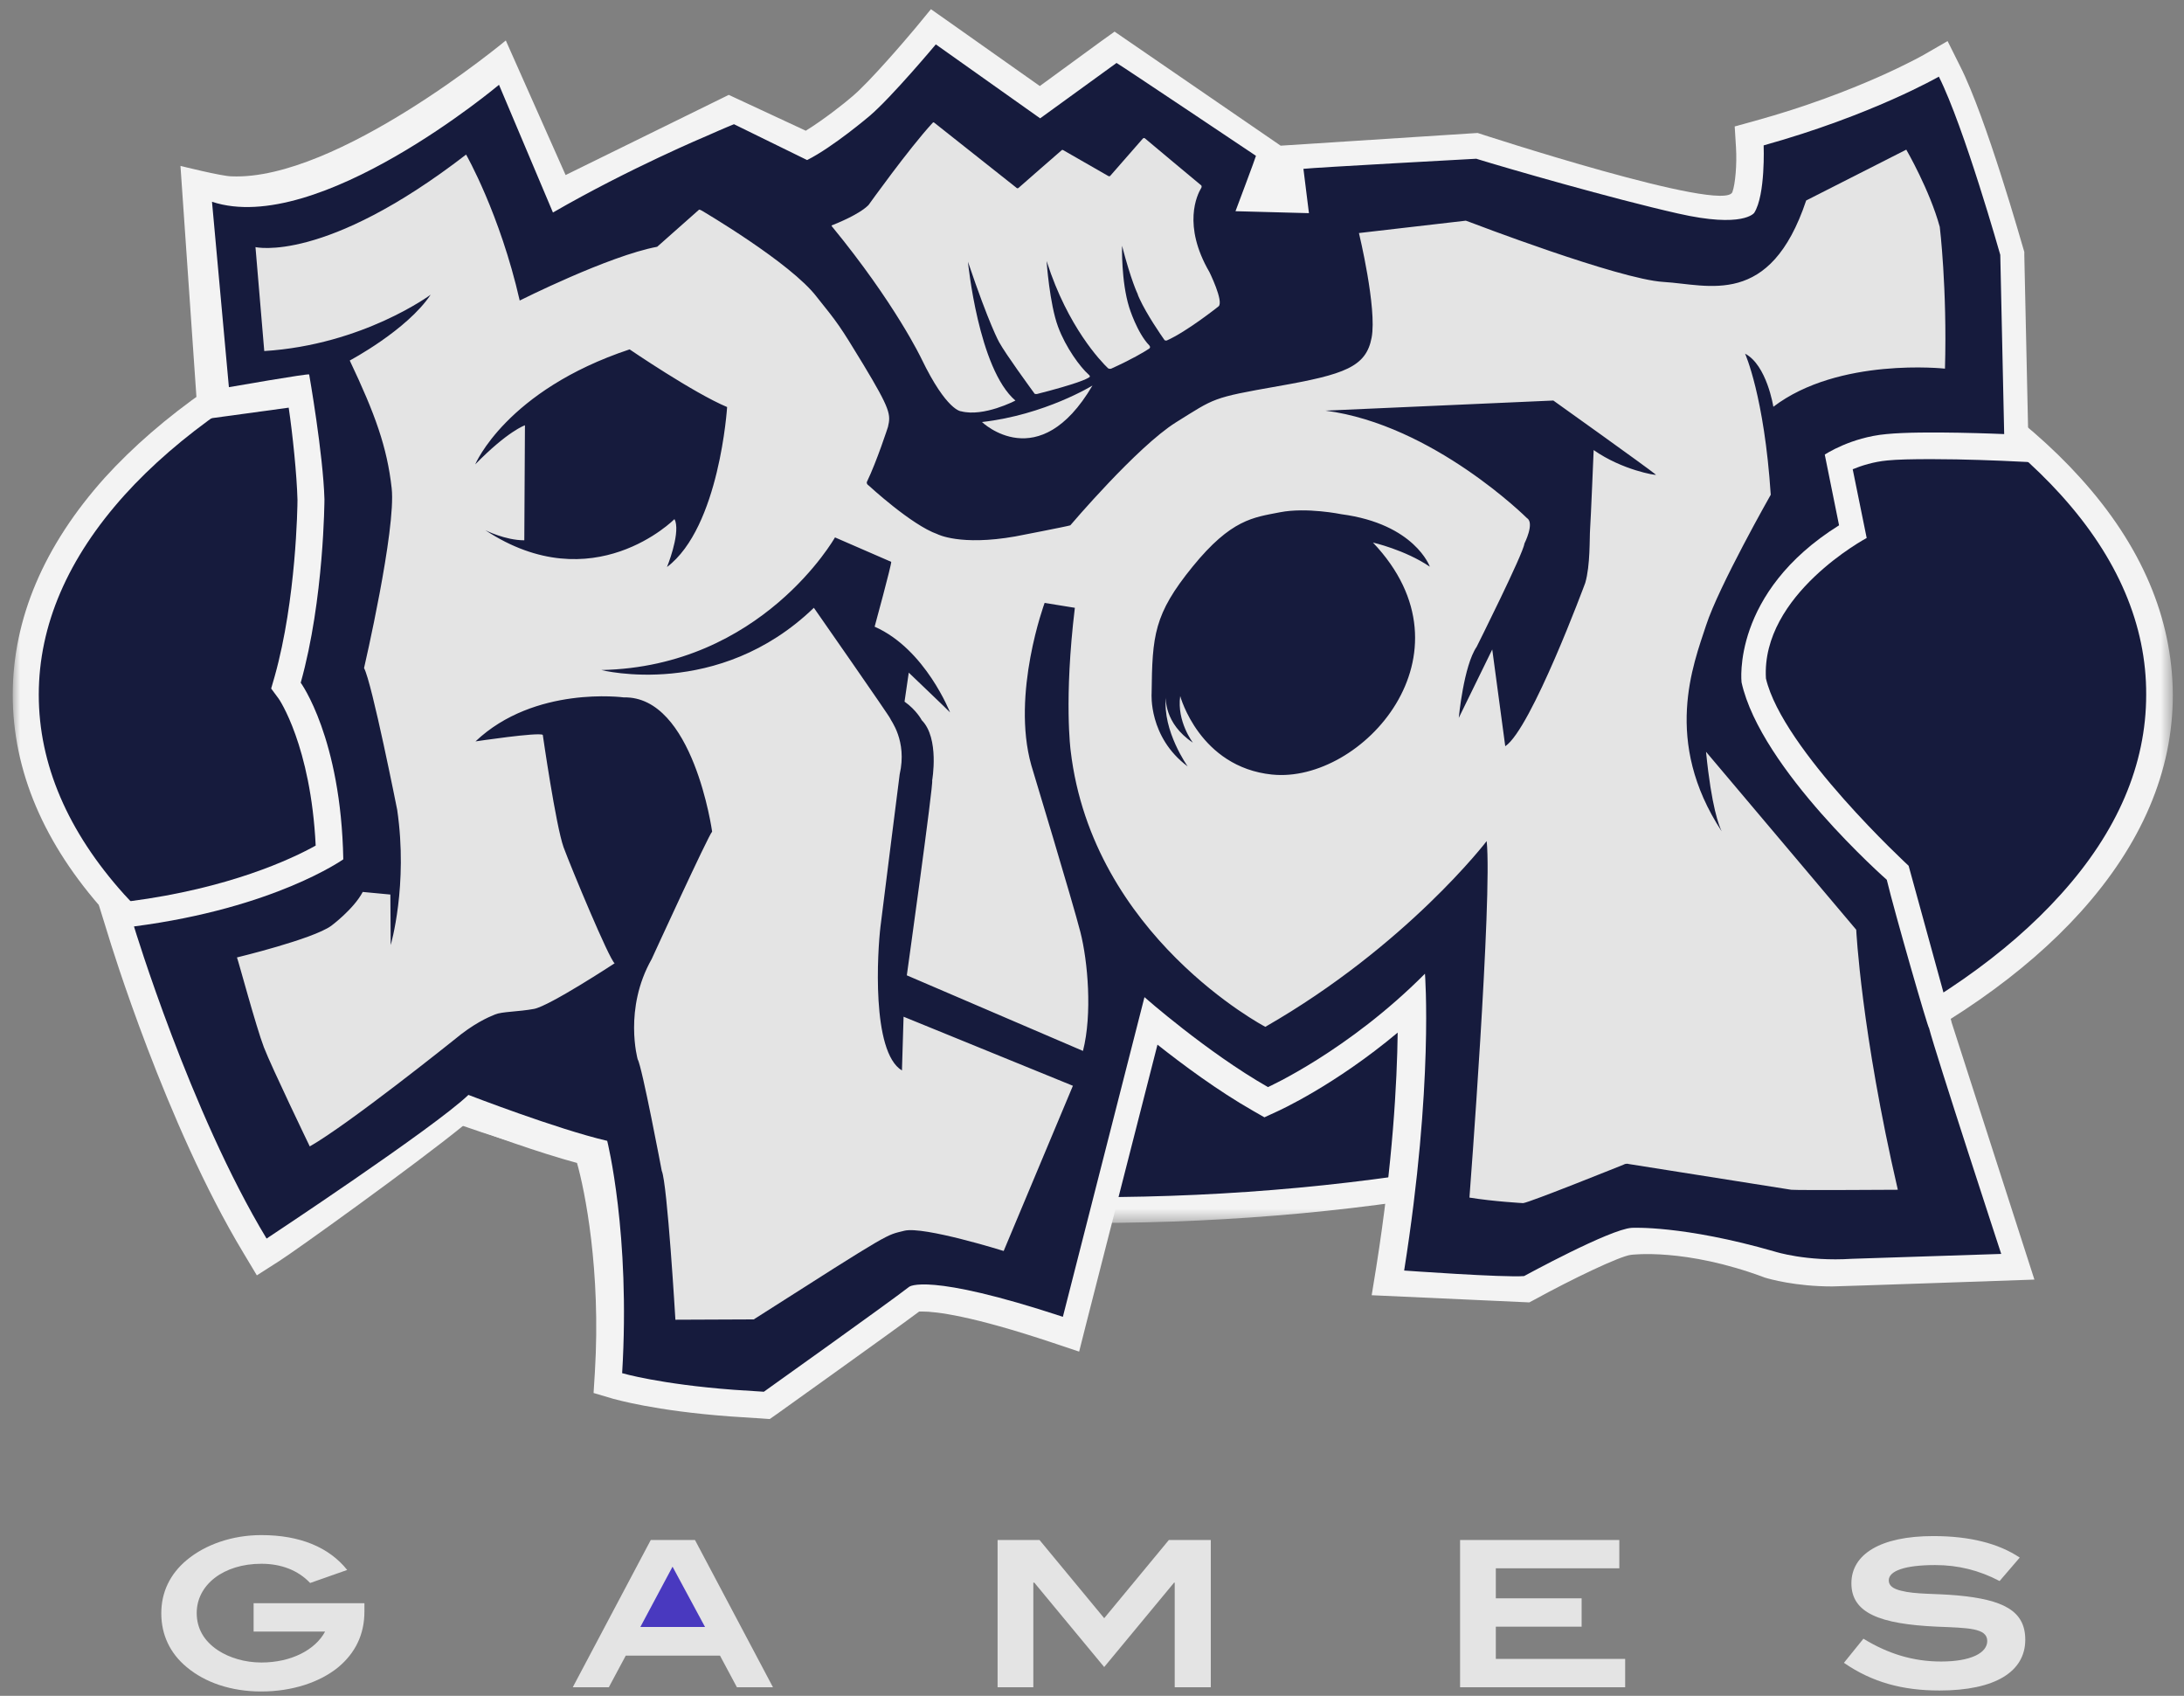
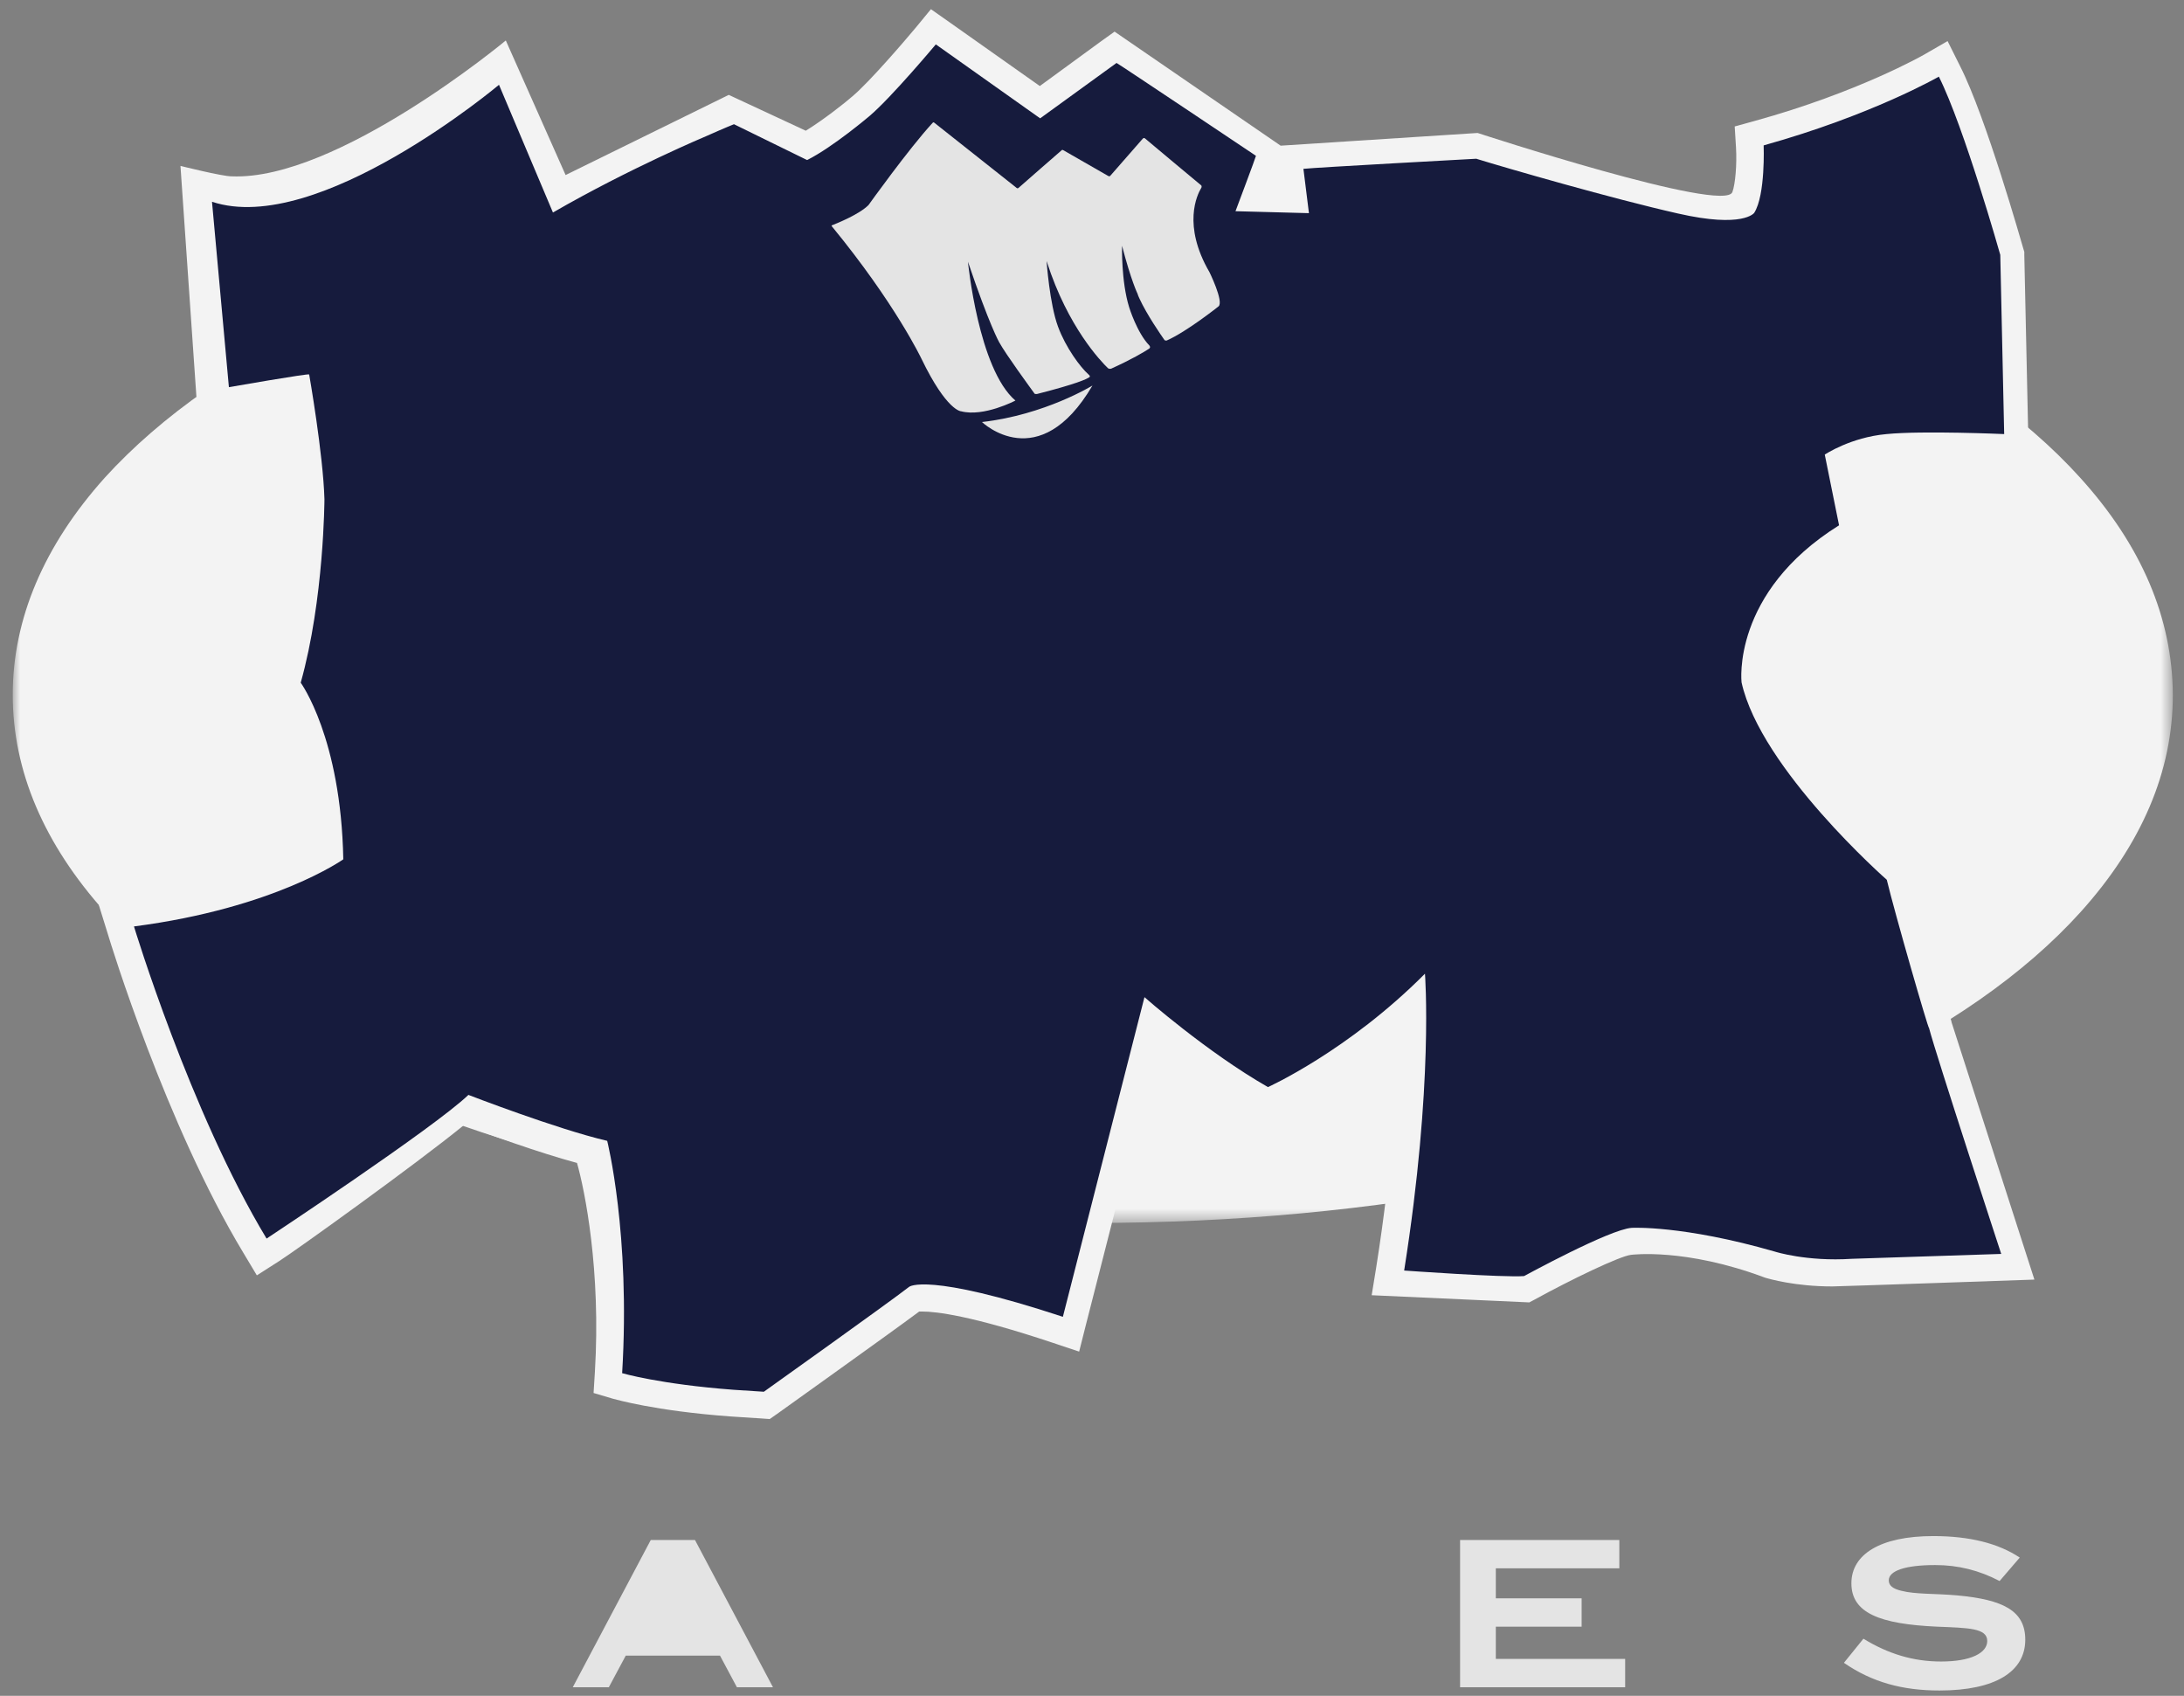
<svg xmlns="http://www.w3.org/2000/svg" height="118" viewBox="0 0 152 118" width="152">
  <rect x="0" y="0" width="152" height="118" fill="#808080" stroke="none" />
  <mask id="a" fill="#fff">
    <path d="m.005.003h150.332v73.482h-150.332z" fill="#fff" fill-rule="evenodd" />
  </mask>
  <g fill="none" fill-rule="evenodd" opacity=".9" transform="translate(.887 .6)">
    <path d="m143.89 21.633c-3.891-4.308-9.41-8.162-16.423-11.45-14.025-6.575-32.619-10.18-52.321-10.18-19.703 0-38.297 3.628-52.322 10.18-6.99 3.288-12.509 7.142-16.422 11.45-4.23 4.716-6.402 9.817-6.402 15.1 0 5.305 2.172 10.384 6.424 15.122 3.913 4.331 9.433 8.185 16.423 11.45 14.025 6.575 32.619 10.18 52.321 10.18 19.725 0 38.297-3.628 52.321-10.18 7.012-3.288 12.532-7.142 16.423-11.45 4.253-4.716 6.424-9.794 6.424-15.1-.023-5.328-2.172-10.407-6.447-15.123z" fill="#fff" mask="url(#a)" transform="translate(0 11.011)" />
-     <path d="m142.555 33.845c-3.732-4.127-9.048-7.845-15.834-11.019-13.799-6.462-32.099-10.021-51.552-10.021-19.454 0-37.754 3.56-51.552 10.021-6.763 3.174-12.102 6.892-15.834 11.019-3.959 4.398-5.972 9.069-5.972 13.898 0 4.829 2.013 9.522 5.949 13.898 3.755 4.149 9.071 7.867 15.834 11.041 13.799 6.462 32.099 10.021 51.552 10.021 19.454 0 37.777-3.56 51.552-10.021 6.786-3.174 12.102-6.892 15.834-11.041 3.959-4.376 5.949-9.047 5.949-13.898.023-4.829-1.968-9.523-5.927-13.898z" fill="#0a0f35" />
    <path d="m63.903.04-1.063 1.292c-.814.975-3.212 3.764-4.388 4.761-.543.476-2.013 1.633-3.258 2.403l-5.361-2.494-11.355 5.578-4.162-9.364s-11.74 9.772-19.092 9.454c-.656 0-3.551-.726-3.551-.726l1.222 17.685 6.311-.862c.272 1.837.566 4.671.611 6.416 0 .453-.09 6.938-1.583 12.266l-.249.862.52.703c.023.023 2.239 3.265 2.579 10.225-1.674.93-5.995 2.97-12.962 3.877l-2.126.272.633 2.04c.159.544 4.049 13.241 9.41 22.129l.95 1.587 1.561-.998c1.041-.657 9.455-6.688 12.849-9.454 1.697.635 5.18 1.905 7.872 2.63.543 1.904 1.674 7.482 1.244 14.556l-.091 1.451 1.38.408c.113.023 2.873.839 8.143 1.224l2.104.136.633.045.52-.363c.339-.25 7.849-5.6 9.885-7.119h.204c.95 0 3.393.272 9.094 2.177l1.832.612.475-1.882 4.976-19.476c1.719 1.36 4.185 3.197 6.651 4.603l.792.453.837-.386c.204-.091 4.049-1.836 8.438-5.509-.045 3.446-.339 9.046-1.493 16.324l-.317 1.95 10.971.499.34-.181c2.601-1.428 5.949-3.038 6.741-3.129.023 0 3.755-.499 9.32 1.587.294.09 2.104.612 4.682.612.43 0 14.07-.476 14.07-.476l-5.768-17.911v-.023c-.023-.091-2.986-10.86-2.986-10.86s-8.777-8.094-9.931-13.037c-.339-5.85 7.012-9.772 7.012-9.772l-.973-4.784c.611-.249 1.448-.521 2.42-.612.679-.068 1.719-.091 3.054-.091 2.352 0 4.841.113 4.863.113l1.923.091-.045-1.927-.272-12.47v-.227l-.068-.227c-.113-.363-2.579-9.115-4.411-12.719l-.86-1.723-1.651.952c-.045.023-4.547 2.607-11.763 4.602l-1.403.386.091 1.474c.068 1.156-.045 2.517-.249 3.084-.498 1.541-17.734-4.104-17.734-4.104l-13.708.884-11.559-7.936-.95.68-4.253 3.106-6.198-4.376z" fill="#fff" />
    <path d="m130.431 60.621s-8.777-7.709-10.111-13.74c0 0-.724-6.235 6.786-10.928l-.995-4.92s1.787-1.202 4.298-1.428c2.511-.25 8.189 0 8.189 0l-.272-12.47s-2.511-8.888-4.275-12.402c0 0-4.637 2.675-12.193 4.784 0 0 .136 3.447-.656 4.693 0 0-.747 1.088-5.316.045-4.524-1.02-11.899-3.151-13.957-3.786-.023 0-.045-.023-.068-.023 0 0-11.288.612-12.034.703l.384 3.084-5.112-.136s1.425-3.786 1.425-3.854c0 0-9.41-6.303-9.704-6.462l-5.316 3.854-7.261-5.146s-3.054 3.65-4.592 4.965c0 0-2.556 2.177-4.366 3.084l-5.09-2.494s-.679.272-1.9.816c0 0-5.361 2.245-10.699 5.328l-3.755-8.887s-12.6 10.588-19.974 8.139l1.176 12.901s5.587-.975 5.587-.884c0 0 .973 5.532 1.063 8.684 0 0-.023 6.961-1.651 12.765 0 0 2.805 3.832 2.963 12.288 0 0-4.773 3.401-14.568 4.671 0 0 3.913 12.924 9.229 21.72 0 0 11.695-7.731 14.047-9.998 0 0 6.153 2.381 9.659 3.197 0 0 1.628 6.462 1.04 16.166 0 0 2.624.771 7.759 1.156l2.104.136s8.686-6.19 10.112-7.3c0 0 1.199-1.043 10.699 2.086l5.678-22.242s4.343 3.832 8.596 6.258c0 0 5.587-2.517 10.926-7.89 0 0 .611 7.663-1.448 20.655 0 0 6.944.499 8.347.385 0 0 5.972-3.265 7.487-3.355 0 0 3.529-.204 9.976 1.655 0 0 2.194.703 5.338.499l10.406-.34s-4.547-13.876-5.022-15.712c-.068.045-2.398-8.049-2.941-10.316z" fill="#0a0f35" />
-     <path d="m22.643 115.421c-1.29 1.043-3.19 1.678-5.361 1.678-2.059 0-3.891-.612-5.18-1.7-1.154-.953-1.764-2.245-1.764-3.741 0-1.474.611-2.744 1.787-3.718 1.29-1.066 3.144-1.723 5.18-1.723 2.669 0 4.705.839 5.972 2.426l-2.579.907c-.837-.884-2.013-1.338-3.393-1.338-2.646 0-4.501 1.474-4.501 3.424 0 1.066.497 1.95 1.493 2.607.769.499 1.832.839 3.009.839 2.081 0 3.755-.884 4.434-2.154h-4.977v-1.973h7.713v.589c0 1.587-.633 2.879-1.832 3.877z" fill="#eee" />
    <path d="m50.399 116.804-1.176-2.199h-6.56l-1.176 2.199h-2.511l5.429-10.248h3.076l5.429 10.248z" fill="#eee" />
-     <path d="m45.92 108.415-2.24 4.195h4.501z" fill="#4331c5" />
    <g fill="#eee">
-       <path d="m80.869 116.804v-7.278h-.045l-4.863 5.872-4.863-5.872h-.068v7.278h-2.488v-10.248h2.918l4.502 5.442 4.501-5.442h2.918v10.248z" />
      <path d="m100.73 116.804v-10.248h11.084v1.973h-8.596v2.086h5.972v1.973h-5.972v2.244h9.003v1.973z" />
      <path d="m133.801 108.302c-2.126 0-3.235.408-3.235 1.066 0 .363.294.59.882.725.973.25 2.285.181 3.868.318 3.212.294 4.75 1.066 4.75 3.083 0 2.222-2.081 3.537-5.972 3.537-2.556 0-4.682-.567-6.65-1.927l1.357-1.678c1.742 1.066 3.484 1.587 5.406 1.587 2.059 0 3.212-.59 3.212-1.428 0-.907-1.335-.907-3.506-.997-3.981-.181-5.949-.952-5.949-3.016 0-2.018 2.013-3.287 5.7-3.287 2.511 0 4.524.499 6.017 1.496l-1.402 1.632c-1.425-.748-2.895-1.111-4.479-1.111z" />
      <path d="m67.455 28.766c4.388-.499 7.691-2.54 7.691-2.54-3.732 6.349-7.691 2.54-7.691 2.54m16.468-8.049s-2.217 1.768-3.619 2.381c-.023 0-.091 0-.136-.023-.226-.317-1.244-1.791-1.742-2.879-.045-.113-.113-.227-.136-.34 0 0-.452-.907-1.086-3.355 0 0-.068 2.471.497 4.285 0 0 .543 1.768 1.403 2.653.045.045.091.159-.023.227-.339.227-1.222.748-2.624 1.383-.045.023-.158.023-.226-.023-.498-.476-2.805-2.879-4.253-7.391 0-.023 0-.023-.023-.045 0 0 .204 2.948.792 4.535.543 1.474 1.561 2.834 2.126 3.333.045.045.136.113.068.181-.181.136-.905.476-3.665 1.179-.045 0-.136 0-.158-.023-.294-.408-1.991-2.721-2.466-3.582 0 0-.678-1.179-2.172-5.6 0 0 .724 7.459 3.303 9.659 0 0-2.194 1.157-3.777.748 0 0-.995 0-2.76-3.651 0 0-1.81-3.831-6.243-9.227-.023-.023-.023-.068.023-.068.339-.136 1.877-.748 2.533-1.406 0 0 2.805-3.922 4.456-5.713.023-.023.045-.068.113-.023l5.7 4.512s.09.113.181.023 2.986-2.607 2.986-2.607.045-.068.136 0l3.122 1.791s.091.045.136-.023l2.262-2.585s.068-.068.136-.023c.068.068 3.936 3.287 3.936 3.287s.045.091 0 .159c-.294.476-1.335 2.607.565 5.872-.045-.091 1.018 2.041.634 2.381" />
-       <path d="m110.027 30.716s-.204 4.942-.249 5.509c-.045.589.023 2.517-.339 3.741 0 0-3.755 10.157-5.565 11.359l-.905-6.734-2.33 4.761s.339-3.628 1.244-4.942c0 0 3.257-6.507 3.325-7.187 0 0 .724-1.428.181-1.768 0 0-6.537-6.507-14.025-7.482l15.857-.703s6.582 4.693 7.148 5.169c0 .045-2.33-.317-4.343-1.723m-22.372 22.582c-5.067-.521-6.402-5.464-6.402-5.464-.249 1.768.882 3.242.882 3.242-2.036-1.36-1.877-3.152-1.877-3.152-.249 2.335 1.516 4.807 1.516 4.807-2.737-2.041-2.511-5.079-2.511-5.079.045-4.036.158-5.509 2.85-8.82 2.692-3.31 4.23-3.424 6.085-3.787 1.855-.363 4.275.136 4.275.136 5.112.68 6.153 3.65 6.153 3.65-1.742-1.179-3.959-1.678-3.959-1.678 7.397 7.777-.792 16.778-7.012 16.143m-42.12-14.442s.882-2.154.588-3.174c-.023-.068-.045-.113-.068-.159 0 0-5.655 5.713-13.165.771 0 0 1.38.703 2.714.703l.045-8.003s-1.176.386-3.461 2.721c0 0 2.149-5.147 10.745-8.003 0 0 4.456 3.038 6.786 4.013 0 0-.52 8.366-4.185 11.132m88.582-23.67c-.701-2.562-2.33-5.373-2.33-5.373l-6.967 3.537c-2.511 7.505-6.809 5.85-9.93 5.668-3.099-.181-13.505-4.172-13.505-4.172-.204-.068-.249-.091-.249-.091l-7.442.861s1.267 5.238.882 7.278c-.384 2.041-1.877 2.562-6.515 3.378-4.637.816-4.366.816-7.103 2.517-2.714 1.7-7.352 7.165-7.352 7.165-.181.068-3.823.771-3.823.771-3.845.68-5.429-.158-5.429-.158-1.81-.635-4.773-3.378-4.773-3.378-.181-.113-.136-.249-.136-.249.701-1.451 1.47-3.832 1.47-3.832.204-.861.181-1.201-1.719-4.353-1.651-2.721-1.764-2.857-3.235-4.693-1.81-2.381-8.008-6.008-8.008-6.008-.113-.068-.181-.068-.181-.068l-2.918 2.585c-3.393.635-9.568 3.741-9.568 3.741-1.38-6.053-3.732-10.157-3.732-10.157-9.84 7.596-14.658 6.439-14.658 6.439l.611 7.233c6.877-.431 11.582-3.922 11.582-3.922-1.651 2.471-5.632 4.58-5.632 4.58 1.764 3.718 2.601 6.031 2.918 8.887.317 2.857-1.923 12.515-1.923 12.515.543.975 2.307 9.863 2.307 9.863.769 5.26-.452 9.409-.452 9.409l-.023-3.514-1.923-.181c-.633 1.201-2.194 2.358-2.194 2.358-1.289.93-6.56 2.199-6.56 2.199.091.204 1.335 4.852 1.877 6.258.543 1.406 3.19 6.892 3.19 6.892 2.714-1.541 10.044-7.414 10.044-7.414 1.357-1.134 2.352-1.564 2.85-1.768.498-.204 1.606-.181 2.714-.386 1.086-.204 5.61-3.174 5.61-3.174-.385-.295-2.986-6.552-3.552-8.072-.543-1.519-1.448-7.822-1.448-7.822-.294-.204-4.682.453-4.682.453 4.117-3.9 10.315-3.061 10.315-3.061 4.841-.113 6.153 9.341 6.153 9.341-.226.181-4.207 8.865-4.207 8.865-1.968 3.469-.973 6.983-.973 6.983.294.454 1.674 7.754 1.674 7.754.385.839.95 10.361.95 10.361l5.452-.023c9.84-6.28 9.162-5.827 10.473-6.167 1.335-.34 6.922 1.406 6.922 1.406l4.818-11.495-11.785-4.806-.113 3.741c-2.149-1.293-1.697-8.344-1.493-10.021.204-1.678 1.335-10.588 1.335-10.588.543-2.358-.656-3.786-.656-3.877 0-.091-5.316-7.709-5.316-7.709-6.651 6.416-14.794 4.33-14.794 4.33 11.175-.227 16.264-9.228 16.264-9.228l3.913 1.701c.023.204-1.154 4.512-1.154 4.512 3.552 1.564 5.271 6.031 5.248 5.963-.023-.045-2.873-2.766-2.873-2.766l-.294 2.018c.837.59 1.199 1.293 1.199 1.293 1.244 1.247.724 4.194.724 4.194.113.113-1.764 13.558-1.764 13.558l12.26 5.26c.656-2.562.34-6.235-.181-8.275-.52-2.041-3.416-11.608-3.416-11.608-1.403-4.988.928-11.291.928-11.291l2.104.34c-.769 6.371-.294 9.931-.294 9.931 1.516 12.924 13.55 19.226 13.55 19.226 9.84-5.645 15.405-12.923 15.405-12.923.407 3.832-1.199 24.804-1.199 24.804 1.651.272 3.732.386 3.732.386.407-.023 6.99-2.675 6.99-2.675.204-.113.362-.046.362-.046l11.311 1.791c.497.045 7.419 0 7.419 0-2.556-11.042-2.895-18.093-2.895-18.093l-10.451-12.379v.023c.385 3.854.905 5.124 1.086 5.509-4.117-6.28-1.968-11.631-1.086-14.329.882-2.721 4.502-9.092 4.502-9.092-.453-6.87-1.787-9.817-1.787-9.817 1.516.794 1.968 3.696 1.968 3.696 4.547-3.469 11.944-2.653 11.944-2.653.158-5.6-.362-9.863-.362-9.863" />
    </g>
  </g>
</svg>